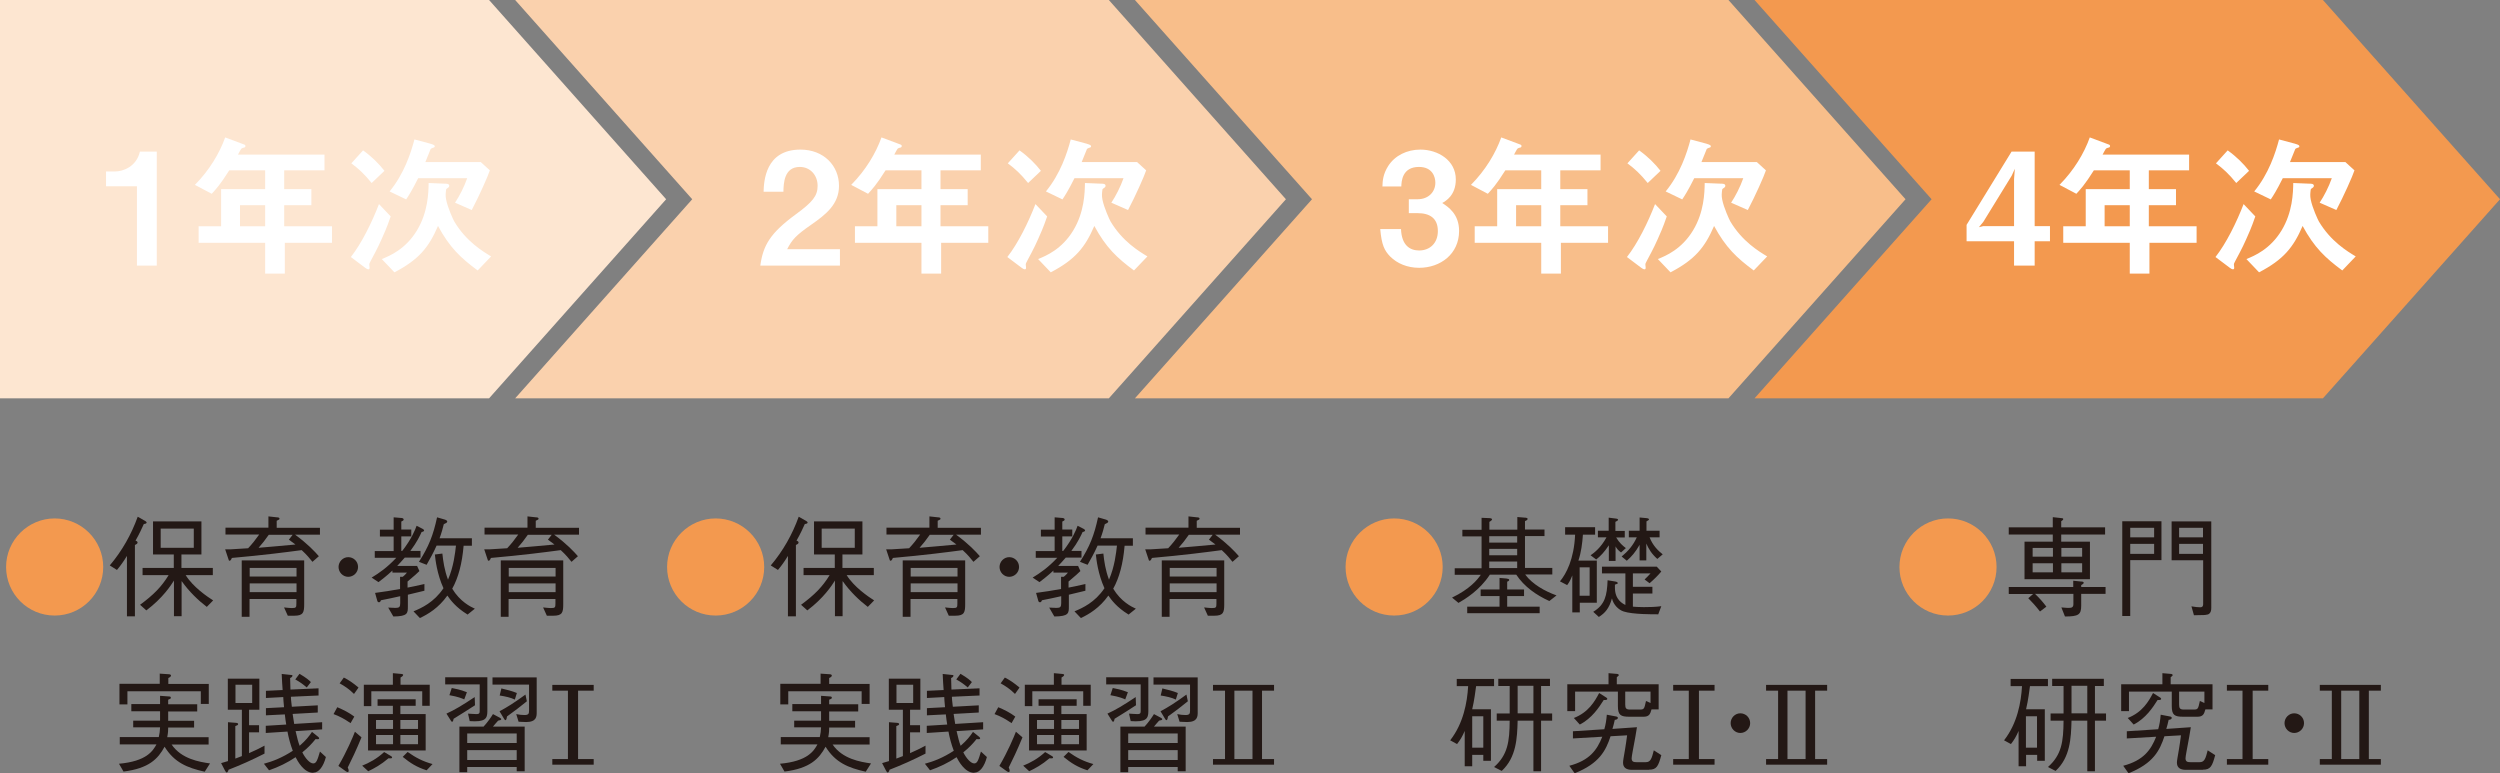
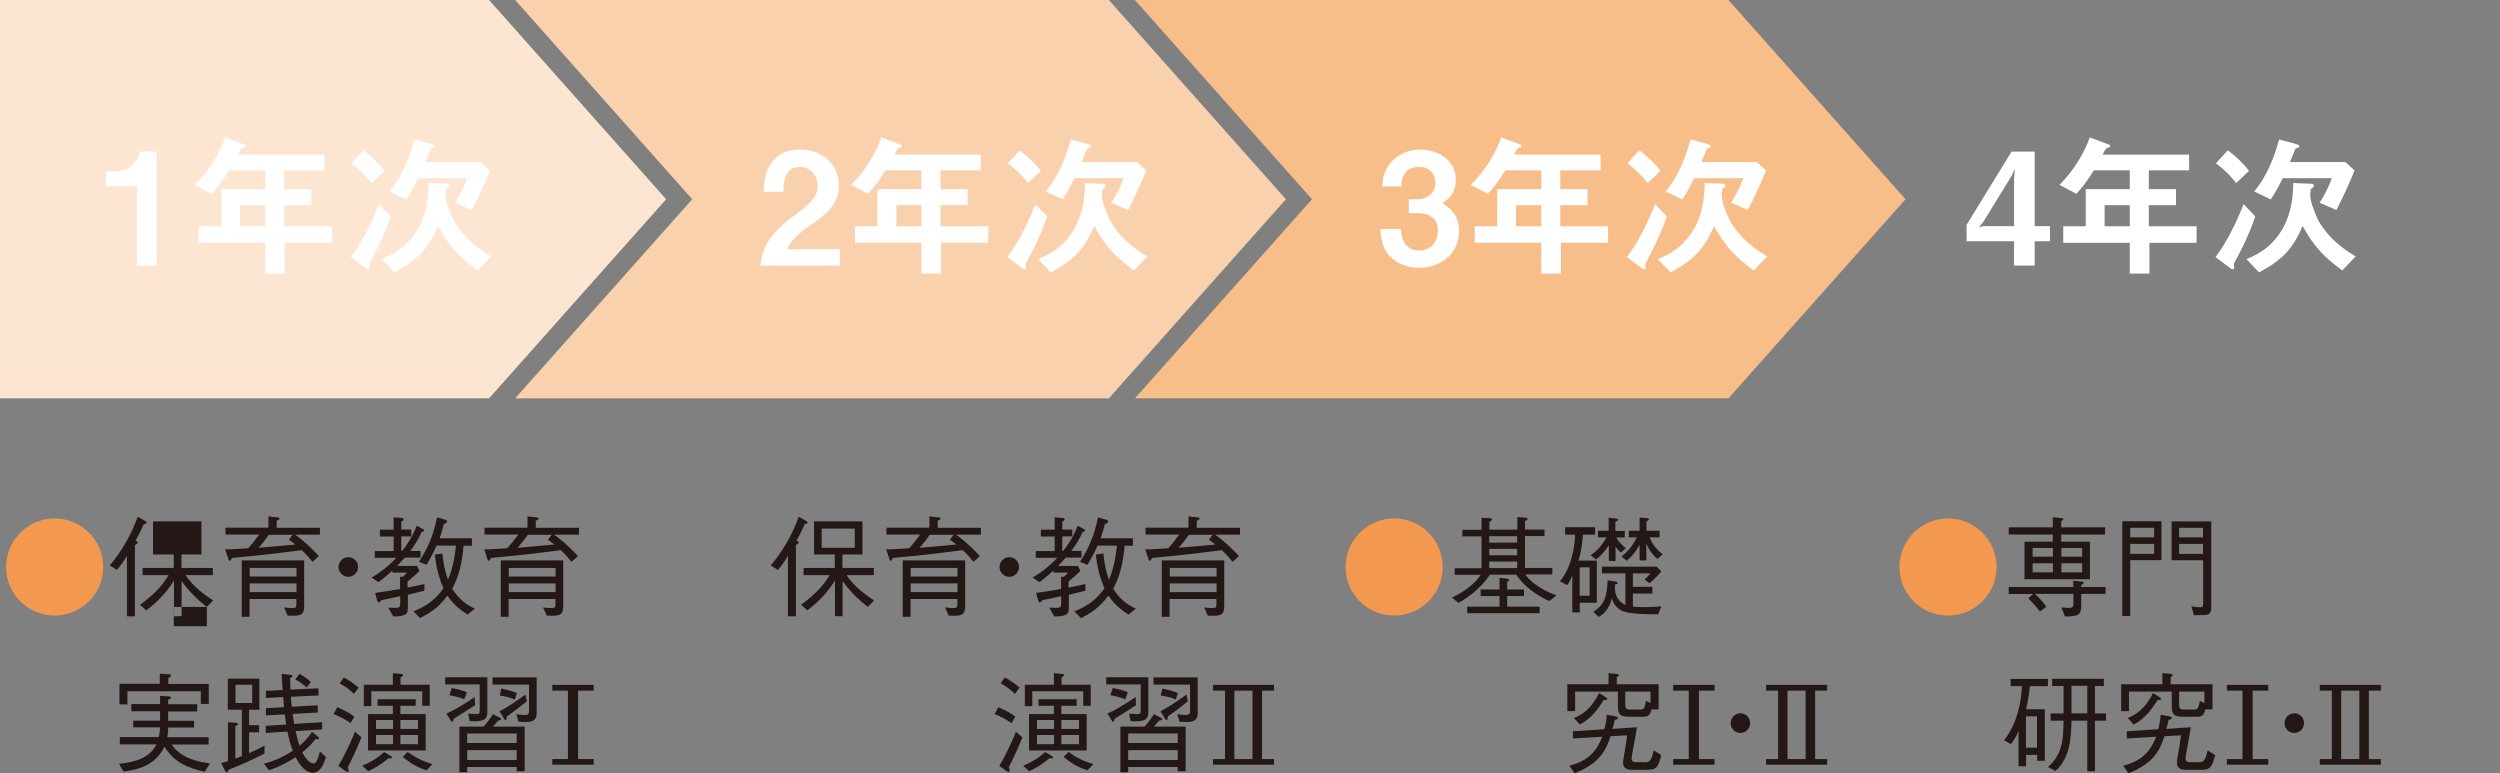
<svg xmlns="http://www.w3.org/2000/svg" id="_レイヤー_2" data-name="レイヤー 2" viewBox="0 0 160.1 49.52">
  <rect x="0" y="0" width="160.1" height="49.52" fill="#808080" stroke="none" />
  <defs>
    <style>
      .cls-1 {
        fill: #fde6d1;
      }

      .cls-1, .cls-2, .cls-3, .cls-4, .cls-5, .cls-6 {
        stroke-width: 0px;
      }

      .cls-2 {
        fill: #f8be8a;
      }

      .cls-3 {
        fill: #fad1ad;
      }

      .cls-4 {
        fill: #fff;
      }

      .cls-5 {
        fill: #231815;
      }

      .cls-6 {
        fill: #f3994f;
      }
    </style>
  </defs>
  <g id="_文字" data-name="文字">
    <g>
      <polygon class="cls-1" points="31.32 0 0 0 0 25.51 31.32 25.51 42.66 12.76 31.32 0" />
      <polygon class="cls-3" points="71.01 0 32.99 0 44.33 12.76 32.99 25.51 71.01 25.51 82.35 12.76 71.01 0" />
      <polygon class="cls-2" points="110.69 0 72.68 0 84.02 12.76 72.68 25.51 110.69 25.51 122.03 12.76 110.69 0" />
-       <polygon class="cls-6" points="148.76 0 112.36 0 123.7 12.76 112.36 25.51 148.76 25.51 160.1 12.76 148.76 0" />
      <g>
        <path class="cls-4" d="M8.77,17.01v-5.08h-1.98v-.95h.58c.53,0,1.37-.32,1.59-1.27h1.08v7.3h-1.27Z" />
        <path class="cls-4" d="M18.24,15.55v1.97h-1.26v-1.97h-4.26v-1.06h1.44v-2.38h2.82v-1.2h-2.3c-.57.91-.88,1.24-1.12,1.5l-1.08-.57c.93-.94,1.58-2.03,1.94-3.04l1.23.46c.05.02.07.06.07.09s-.02.07-.05.09c-.03,0-.19.05-.21.08-.02,0-.2.34-.22.38h5.54v1.01h-2.58v1.2h1.74v1.03h-1.74v1.35h3.06v1.06h-3.02ZM16.98,13.14h-1.61v1.35h1.61v-1.35Z" />
        <path class="cls-4" d="M24.69,14.74c-.4.93-.5,1.13-.94,1.95-.09.17-.1.19-.1.26,0,.03.02.17.02.21,0,0,0,.09-.08.09-.04,0-.13-.04-.19-.09l-.93-.7c.69-.88,1.35-2.22,1.8-3.39l.75.79c-.14.41-.22.61-.33.88ZM23.8,11.72c-.47-.58-.83-.91-1.3-1.26l.75-.83c.56.4,1.01.85,1.37,1.31l-.82.78ZM30.59,17.32c-1.08-.8-1.79-1.46-2.54-2.85-.59,1.37-1.22,2.15-2.79,2.97l-.81-.85c.52-.21,1.52-.63,2.25-1.83.71-1.17.74-2.41.75-3.04l.99.04c.16,0,.33,0,.33.14,0,.05-.02.08-.06.11-.12.08-.13.09-.14.13-.03.22-.05.4,0,.64.1.52.46,1.3.52,1.4.76,1.28,1.83,1.92,2.36,2.24l-.86.9ZM30.21,13.45l-1.07-.47c.28-.42.58-1,.78-1.57h-3.14c-.4.8-.61,1.12-.77,1.36l-1.06-.51c.92-1.12,1.36-2.45,1.59-3.33l1.01.27c.29.08.29.13.29.17,0,.03,0,.05-.04.07-.03,0-.2.07-.22.1-.02.03-.28.71-.34.84h3.55l.58.53c-.12.37-.68,1.63-1.16,2.54Z" />
      </g>
      <g>
        <path class="cls-4" d="M48.69,17.01c.18-1.3.63-2.08,2.28-3.29,1.07-.78,1.39-1.18,1.39-1.82,0-.69-.48-1.21-1.14-1.21-1.01,0-1.04,1.05-1.05,1.59h-1.27c.02-.65.1-2.7,2.36-2.7,1.5,0,2.47,1.04,2.47,2.32,0,1.17-.83,1.83-1.78,2.49-.98.68-1.23.96-1.54,1.57h3.38v1.05h-5.1Z" />
        <path class="cls-4" d="M60.27,15.55v1.97h-1.26v-1.97h-4.26v-1.06h1.44v-2.38h2.82v-1.2h-2.3c-.57.91-.88,1.24-1.12,1.5l-1.08-.57c.93-.94,1.58-2.03,1.94-3.04l1.23.46c.05.02.07.06.07.09s-.02.07-.05.09c-.03,0-.19.05-.21.08-.02,0-.2.34-.22.38h5.54v1.01h-2.58v1.2h1.74v1.03h-1.74v1.35h3.06v1.06h-3.02ZM59.01,13.14h-1.61v1.35h1.61v-1.35Z" />
        <path class="cls-4" d="M66.73,14.74c-.4.93-.5,1.13-.94,1.95-.09.17-.1.19-.1.26,0,.03.02.17.02.21,0,0,0,.09-.08.09-.04,0-.13-.04-.19-.09l-.93-.7c.69-.88,1.35-2.22,1.8-3.39l.75.79c-.14.41-.22.61-.33.88ZM65.84,11.72c-.47-.58-.83-.91-1.3-1.26l.75-.83c.56.4,1.01.85,1.37,1.31l-.82.78ZM72.62,17.32c-1.08-.8-1.79-1.46-2.54-2.85-.59,1.37-1.22,2.15-2.79,2.97l-.81-.85c.52-.21,1.52-.63,2.25-1.83.71-1.17.74-2.41.75-3.04l.99.04c.16,0,.33,0,.33.14,0,.05-.02.08-.06.11-.12.08-.13.09-.14.13-.03.22-.05.4,0,.64.1.52.46,1.3.52,1.4.76,1.28,1.83,1.92,2.36,2.24l-.86.9ZM72.24,13.45l-1.07-.47c.28-.42.58-1,.78-1.57h-3.14c-.4.8-.61,1.12-.77,1.36l-1.06-.51c.92-1.12,1.36-2.45,1.59-3.33l1.01.27c.29.08.29.13.29.17,0,.03,0,.05-.04.07-.03,0-.2.07-.22.1-.02.03-.28.71-.34.84h3.55l.58.53c-.12.37-.68,1.63-1.16,2.54Z" />
      </g>
      <g>
        <path class="cls-4" d="M90.88,17.15c-.76,0-1.41-.28-1.85-.72-.37-.38-.55-.74-.64-1.76h1.33c.04,1.03.56,1.37,1.16,1.37.7,0,1.2-.48,1.2-1.24,0-.83-.52-1.15-1.3-1.15h-.56v-.89h.56c.7,0,1.14-.47,1.14-1.06,0-.36-.18-1.01-1.05-1.01-1.08,0-1.12.93-1.13,1.25h-1.21c.01-.36.04-.79.37-1.31.43-.67,1.2-1.05,2.06-1.05,1.13,0,2.27.69,2.27,1.91,0,1.02-.64,1.38-.87,1.51.38.25,1.08.7,1.08,1.79,0,1.47-1.19,2.36-2.56,2.36Z" />
        <path class="cls-4" d="M99.96,15.55v1.97h-1.26v-1.97h-4.26v-1.06h1.44v-2.38h2.82v-1.2h-2.3c-.57.91-.88,1.24-1.12,1.5l-1.08-.57c.93-.94,1.58-2.03,1.94-3.04l1.23.46c.05.02.07.06.07.09s-.02.07-.05.09c-.03,0-.19.05-.21.08-.02,0-.2.34-.22.38h5.54v1.01h-2.58v1.2h1.74v1.03h-1.74v1.35h3.06v1.06h-3.02ZM98.7,13.14h-1.61v1.35h1.61v-1.35Z" />
        <path class="cls-4" d="M106.41,14.74c-.4.93-.5,1.13-.94,1.95-.09.17-.1.19-.1.26,0,.03.02.17.02.21,0,0,0,.09-.08.09-.04,0-.13-.04-.19-.09l-.93-.7c.69-.88,1.35-2.22,1.8-3.39l.75.79c-.14.41-.22.61-.33.88ZM105.52,11.72c-.47-.58-.83-.91-1.3-1.26l.75-.83c.56.4,1.01.85,1.37,1.31l-.82.78ZM112.31,17.32c-1.08-.8-1.79-1.46-2.54-2.85-.59,1.37-1.22,2.15-2.79,2.97l-.81-.85c.52-.21,1.52-.63,2.25-1.83.71-1.17.74-2.41.75-3.04l.99.04c.16,0,.33,0,.33.14,0,.05-.02.08-.06.11-.12.08-.13.09-.14.13-.03.22-.05.4,0,.64.1.52.46,1.3.52,1.4.76,1.28,1.83,1.92,2.36,2.24l-.86.9ZM111.93,13.45l-1.07-.47c.28-.42.58-1,.78-1.57h-3.14c-.4.8-.61,1.12-.77,1.36l-1.06-.51c.92-1.12,1.36-2.45,1.59-3.33l1.01.27c.29.08.29.13.29.17,0,.03,0,.05-.04.07-.03,0-.2.07-.22.1-.02.03-.28.71-.34.84h3.55l.58.53c-.12.37-.68,1.63-1.16,2.54Z" />
      </g>
      <g>
        <path class="cls-4" d="M130.3,15.45v1.56h-1.32v-1.56h-3.04v-1.05l2.88-4.69h1.48v4.77h.98v.97h-.98ZM128.83,11.25l-1.82,2.96-.28.34.28-.07h1.97v-3.01l.05-.66-.2.44Z" />
        <path class="cls-4" d="M137.65,15.55v1.97h-1.26v-1.97h-4.26v-1.06h1.44v-2.38h2.82v-1.2h-2.3c-.57.91-.88,1.24-1.12,1.5l-1.08-.57c.93-.94,1.58-2.03,1.94-3.04l1.23.46c.05.02.07.06.07.09s-.02.07-.05.09c-.03,0-.19.05-.21.08-.02,0-.2.34-.22.38h5.54v1.01h-2.58v1.2h1.74v1.03h-1.74v1.35h3.06v1.06h-3.02ZM136.39,13.14h-1.61v1.35h1.61v-1.35Z" />
        <path class="cls-4" d="M144.1,14.74c-.4.93-.5,1.13-.94,1.95-.09.17-.1.19-.1.26,0,.03.02.17.02.21,0,0,0,.09-.08.09-.04,0-.13-.04-.19-.09l-.93-.7c.69-.88,1.35-2.22,1.8-3.39l.75.79c-.14.41-.22.61-.33.88ZM143.21,11.72c-.47-.58-.83-.91-1.3-1.26l.75-.83c.56.4,1.01.85,1.37,1.31l-.82.78ZM150,17.32c-1.08-.8-1.79-1.46-2.54-2.85-.59,1.37-1.22,2.15-2.79,2.97l-.81-.85c.52-.21,1.52-.63,2.25-1.83.71-1.17.74-2.41.75-3.04l.99.04c.16,0,.33,0,.33.14,0,.05-.02.08-.06.11-.12.08-.13.09-.14.13-.03.22-.05.4,0,.64.1.52.46,1.3.52,1.4.76,1.28,1.83,1.92,2.36,2.24l-.86.9ZM149.62,13.45l-1.07-.47c.28-.42.58-1,.78-1.57h-3.14c-.4.8-.61,1.12-.77,1.36l-1.06-.51c.92-1.12,1.36-2.45,1.59-3.33l1.01.27c.29.08.29.13.29.17,0,.03,0,.05-.04.07-.03,0-.2.07-.22.1-.02.03-.28.71-.34.84h3.55l.58.53c-.12.37-.68,1.63-1.16,2.54Z" />
      </g>
    </g>
    <g>
      <path class="cls-6" d="M6.61,36.31c0,1.72-1.39,3.11-3.11,3.11s-3.11-1.39-3.11-3.11,1.41-3.11,3.11-3.11,3.11,1.38,3.11,3.11Z" />
-       <path class="cls-5" d="M9.21,33.56c-.12.27-.29.64-.53,1.06.06.02.13.06.13.12,0,.07-.06.11-.17.16v4.57h-.51v-3.87c-.22.36-.39.6-.64.9l-.46-.29c.78-.92,1.38-1.98,1.79-3.12l.49.28s.08.05.08.09c0,.06-.06.08-.19.1ZM13.25,38.87c-.54-.41-1.13-.97-1.62-1.66v2.25h-.49v-2.28c-.2.32-.73,1.13-1.77,1.91l-.4-.36c.87-.64,1.38-1.16,1.83-1.9h-1.67v-.46h2v-.86h-1.33v-2.12h3.1v2.12h-1.28v.86h2.01v.46h-1.74c.47.76,1.38,1.38,1.76,1.62l-.41.42ZM12.41,33.85h-2.12v1.23h2.12v-1.23Z" />
+       <path class="cls-5" d="M9.21,33.56c-.12.27-.29.64-.53,1.06.06.02.13.06.13.12,0,.07-.06.11-.17.16v4.57h-.51v-3.87c-.22.36-.39.6-.64.9l-.46-.29c.78-.92,1.38-1.98,1.79-3.12l.49.28s.08.05.08.09c0,.06-.06.08-.19.1ZM13.25,38.87c-.54-.41-1.13-.97-1.62-1.66v2.25h-.49v-2.28c-.2.32-.73,1.13-1.77,1.91l-.4-.36c.87-.64,1.38-1.16,1.83-1.9h-1.67v-.46h2v-.86h-1.33v-2.12h3.1v2.12h-1.28v.86h2.01v.46h-1.74c.47.76,1.38,1.38,1.76,1.62l-.41.42Zh-2.12v1.23h2.12v-1.23Z" />
      <path class="cls-5" d="M18.91,34.25c.78.57,1.25,1.07,1.51,1.37l-.41.36c-.18-.22-.34-.43-.69-.75-1.05.14-2.44.32-4.47.5-.06.15-.11.18-.15.18-.04,0-.06-.04-.08-.13l-.2-.6c.13,0,.2,0,.34,0,.18-.01.97-.06,1.13-.07.28-.3.46-.53.71-.88h-2.16v-.44h2.75v-.72l.55.06c.08,0,.16.02.16.08s-.02.06-.18.14v.45h2.77v.44h-1.6ZM18.87,39.43h-.44l-.24-.53c.27.03.42.04.5.04.27,0,.29-.04.29-.29v-.29h-3v1.14h-.5v-3.61h4v2.81c0,.5-.05.73-.62.73ZM18.99,36.37h-3v.55h3v-.55ZM18.99,37.36h-3v.56h3v-.56ZM18.5,34.56l.24-.31h-1.53c-.22.32-.39.53-.65.83.69-.06,1.65-.14,2.36-.21-.06-.05-.36-.26-.42-.31Z" />
      <path class="cls-5" d="M22.93,36.31c0,.35-.29.63-.63.63s-.62-.29-.62-.63.28-.63.62-.63.63.27.63.63Z" />
      <path class="cls-5" d="M26.12,38.08v.75c0,.44,0,.64-.93.65l-.33-.57c.15.01.33.02.47.02.25,0,.3-.07.3-.31v-.44c-.53.12-.77.17-1.23.26-.03.07-.06.13-.13.13-.06,0-.1-.05-.11-.1l-.14-.5c.59-.08.99-.14,1.6-.25v-.78h.17c.14-.11.23-.22.27-.27h-.93v-.13c-.39.36-.67.57-.89.74l-.44-.29c.48-.29,1-.65,1.58-1.27h-1.38v-.43h1.21v-.93h-.88v-.44h.88v-.79l.48.04c.06,0,.16.02.16.1,0,.06-.06.09-.15.13v.51h.64v.44h-.64v.93h.06c.58-.74.83-1.35.92-1.61l.39.2s.09.05.09.1-.06.08-.16.1c-.1.22-.29.64-.72,1.21h.65v.43h-1.01c-.2.22-.27.31-.48.53h1.27l.15.33c-.11.11-.36.34-.76.67v.39c.21-.04.56-.11,1.08-.23v.43c-.46.11-.52.13-1.08.26ZM29.92,39.34c-.72-.44-1.08-.92-1.27-1.2-.56.79-1.23,1.19-1.76,1.44l-.41-.43c.51-.21,1.31-.57,1.92-1.48-.41-.9-.52-1.84-.55-2.16l.48-.06c.05.49.13,1.05.36,1.67.36-.82.46-1.72.51-2.18h-1.24c-.2.46-.46.91-.64,1.23l-.49-.19c.64-1,.91-1.7,1.16-2.85l.52.15s.13.05.13.11c0,.1-.1.11-.22.18-.06.25-.14.55-.27.9h2.07v.48h-.53c-.1,1.16-.34,2.05-.73,2.75.5.83,1.18,1.16,1.45,1.28l-.47.38Z" />
      <path class="cls-5" d="M35.5,34.25c.78.57,1.25,1.07,1.51,1.37l-.41.36c-.18-.22-.34-.43-.69-.75-1.05.14-2.44.32-4.47.5-.06.15-.11.18-.15.18-.04,0-.06-.04-.08-.13l-.2-.6c.13,0,.2,0,.34,0,.18-.01.97-.06,1.13-.07.28-.3.46-.53.71-.88h-2.16v-.44h2.75v-.72l.55.06c.08,0,.16.02.16.08s-.02.06-.18.14v.45h2.77v.44h-1.6ZM35.46,39.43h-.44l-.24-.53c.27.03.42.04.5.04.27,0,.29-.04.29-.29v-.29h-3v1.14h-.5v-3.61h4v2.81c0,.5-.05.73-.62.73ZM35.58,36.37h-3v.55h3v-.55ZM35.58,37.36h-3v.56h3v-.56ZM35.09,34.56l.24-.31h-1.53c-.22.32-.39.53-.65.83.69-.06,1.65-.14,2.36-.21-.06-.05-.36-.26-.42-.31Z" />
      <path class="cls-5" d="M10.25,44.56l.56.04c.1,0,.13.03.13.08,0,.06-.04.08-.17.13v.29h1.86v.46h-1.86v.6h1.66v.43h-1.66c0,.13,0,.32-.06.62h2.65v.47h-2.37c.63.92,1.76,1.11,2.46,1.21l-.34.53c-1.11-.25-1.94-.58-2.57-1.6-.42.78-1.01,1.39-2.63,1.59l-.29-.5c1.77-.16,2.17-.82,2.4-1.24h-2.35v-.47h2.5c.05-.21.07-.4.08-.62h-1.72v-.43h1.72v-.6h-1.84v-.46h1.84v-.53ZM10.24,43.14l.6.04s.11.01.11.08-.08.12-.17.16v.38h2.59v1.28h-.51v-.81h-4.7v.84h-.51v-1.32h2.58v-.67Z" />
      <path class="cls-5" d="M14.64,49.29s-.05.18-.12.18c-.04,0-.06-.04-.11-.12l-.25-.48c.06-.02.32-.09.44-.13v-2.49l.51.04s.14,0,.14.08c0,.06-.05.08-.18.13v2.08c.21-.08.29-.11.42-.16v-2.97h-.9v-1.99h2.02v1.99h-.66v.99h.64v.46h-.64v1.33c.42-.18.63-.29.99-.48v.51c-.83.42-1.45.7-2.32,1.04ZM16.15,43.85h-1.07v1.17h1.07v-1.17ZM20.05,49.49c-.6,0-1.01-.78-1.12-1-.53.36-1.1.63-1.7.84l-.33-.42c.56-.15,1.16-.38,1.85-.83-.15-.39-.28-.88-.34-1.23l-1.39.09v-.46l1.31-.08c-.02-.11-.07-.43-.09-.65l-1.21.06v-.46l1.16-.06c-.04-.41-.04-.45-.05-.65l-1.11.06v-.46l1.07-.05c-.02-.22-.05-.76-.06-1.03l.56.06c.09,0,.13.01.13.05,0,.07-.09.13-.15.15,0,.22.01.59.02.74l1.8-.08v.46l-1.77.08c0,.15.01.21.06.64l1.66-.09v.46l-1.61.09c.03.22.04.27.1.64l1.79-.11v.46l-1.7.11c.11.48.17.71.26.94.41-.36.61-.62.79-.89l.4.32s.06.06.06.08c0,.08-.08.08-.23.06-.27.33-.48.55-.85.85.19.38.48.71.7.71.2,0,.27-.22.43-.76l.38.35c-.16.62-.46,1-.8,1ZM19.64,44.02c-.26-.22-.43-.34-.73-.51l.27-.36c.46.27.62.42.73.53l-.27.35Z" />
      <path class="cls-5" d="M21.6,45.29c.38.16.76.35,1.09.6l-.24.42c-.41-.28-.71-.44-1.09-.58l.24-.44ZM23.15,47.22c-.35.85-.62,1.41-.88,1.93.04.09.06.15.06.21,0,.03-.01.08-.06.08-.06,0-.12-.05-.14-.06l-.46-.33c.54-.92.92-1.83,1.06-2.19l.42.36ZM22.02,43.39c.3.15.58.34.94.64l-.29.41c-.32-.32-.6-.5-.92-.68l.27-.37ZM23.18,49.04c.47-.19.96-.45,1.42-.88l.44.26s.07.04.07.08c0,.08-.09.07-.23.06-.48.41-.9.64-1.3.83l-.39-.36ZM25.16,43.11l.55.05s.11.01.11.06c0,.06-.1.13-.17.17v.46h1.87v1.35h-.48v-.93h-3.26v.95h-.48v-1.37h1.86v-.74ZM26.62,45.2h-.98v.53h1.62v2.33h-3.69v-2.33h1.59v-.53h-.98v-.42h2.44v.42ZM25.17,46.68v-.57h-1.09v.57h1.09ZM25.17,47.66v-.59h-1.09v.59h1.09ZM26.77,46.68v-.57h-1.13v.57h1.13ZM26.77,47.66v-.59h-1.13v.59h1.13ZM26.11,48.16c.53.37.97.6,1.59.77l-.38.4c-.63-.2-1.04-.46-1.53-.86l.31-.31Z" />
      <path class="cls-5" d="M29.97,45.7c.2.01.39.03.54.03.21,0,.21-.08.21-.25v-1.65h-2.21v-.46h2.7v2.19c0,.47-.15.69-1.13.62l-.11-.49ZM30.41,45.17c-.48.31-.77.5-1.36.86-.02.1-.04.19-.09.19-.04,0-.07-.03-.08-.06l-.29-.46c.53-.24,1-.52,1.81-1.06l.02.53ZM28.93,44.06c.2.04.55.1.97.27l-.17.46c-.13-.06-.38-.17-.95-.27l.15-.46ZM33.6,46.53v2.86h-.51v-.27h-3.17v.33h-.5v-2.92h1.55c.25-.27.48-.6.6-.8l.45.24s.08.05.08.08c0,.06-.05.07-.2.1-.08.08-.26.3-.33.38h2.03ZM33.09,46.97h-3.17v.61h3.17v-.61ZM33.09,48.04h-3.17v.63h3.17v-.63ZM33.05,45.73c.2.04.36.06.53.06.26,0,.3-.08.3-.27v-1.68h-2.34v-.46h2.83v2.23c0,.26,0,.63-.68.63-.12,0-.31-.01-.48-.02l-.15-.49ZM33.74,44.91c-.41.34-.84.66-1.27.97-.01.09-.04.24-.1.24-.03,0-.07-.05-.08-.07l-.3-.5c.5-.27.91-.52,1.66-1.07l.09.43ZM32.12,44.09c.33.08.67.16.98.29l-.13.42c-.27-.13-.59-.2-.97-.26l.11-.46Z" />
      <path class="cls-5" d="M35.37,48.61h1v-4.38h-1v-.37h2.65v.37h-1v4.38h1v.36h-2.65v-.36Z" />
    </g>
    <g>
-       <path class="cls-6" d="M48.94,36.31c0,1.72-1.39,3.11-3.11,3.11s-3.11-1.39-3.11-3.11,1.41-3.11,3.11-3.11,3.11,1.38,3.11,3.11Z" />
      <path class="cls-5" d="M51.54,33.56c-.12.27-.29.64-.53,1.06.06.02.13.06.13.12,0,.07-.06.11-.17.16v4.57h-.51v-3.87c-.22.36-.39.6-.64.9l-.46-.29c.78-.92,1.38-1.98,1.79-3.12l.49.28s.08.05.08.09c0,.06-.06.08-.19.1ZM55.58,38.87c-.54-.41-1.13-.97-1.62-1.66v2.25h-.49v-2.28c-.2.32-.73,1.13-1.77,1.91l-.4-.36c.87-.64,1.38-1.16,1.83-1.9h-1.67v-.46h2v-.86h-1.33v-2.12h3.1v2.12h-1.28v.86h2.01v.46h-1.74c.47.76,1.38,1.38,1.76,1.62l-.41.42ZM54.74,33.85h-2.12v1.23h2.12v-1.23Z" />
      <path class="cls-5" d="M61.24,34.25c.78.57,1.25,1.07,1.51,1.37l-.41.36c-.18-.22-.34-.43-.69-.75-1.05.14-2.44.32-4.47.5-.06.15-.11.18-.15.18-.04,0-.06-.04-.08-.13l-.2-.6c.13,0,.2,0,.34,0,.18-.01.97-.06,1.13-.07.28-.3.46-.53.71-.88h-2.16v-.44h2.75v-.72l.55.06c.08,0,.16.02.16.08s-.02.06-.18.14v.45h2.77v.44h-1.6ZM61.2,39.43h-.44l-.24-.53c.27.03.42.04.5.04.27,0,.29-.04.29-.29v-.29h-3v1.14h-.5v-3.61h4v2.81c0,.5-.05.73-.62.73ZM61.32,36.37h-3v.55h3v-.55ZM61.32,37.36h-3v.56h3v-.56ZM60.83,34.56l.24-.31h-1.53c-.22.32-.39.53-.65.83.69-.06,1.65-.14,2.36-.21-.06-.05-.36-.26-.42-.31Z" />
      <path class="cls-5" d="M65.26,36.31c0,.35-.29.63-.63.63s-.62-.29-.62-.63.28-.63.62-.63.63.27.63.63Z" />
      <path class="cls-5" d="M68.45,38.08v.75c0,.44,0,.64-.93.65l-.33-.57c.15.01.33.02.47.02.25,0,.3-.07.3-.31v-.44c-.53.12-.77.17-1.23.26-.03.07-.06.13-.13.13-.06,0-.1-.05-.11-.1l-.14-.5c.59-.08.99-.14,1.6-.25v-.78h.17c.14-.11.23-.22.27-.27h-.93v-.13c-.39.36-.67.57-.89.74l-.44-.29c.48-.29,1-.65,1.58-1.27h-1.38v-.43h1.21v-.93h-.88v-.44h.88v-.79l.48.04c.06,0,.16.02.16.1,0,.06-.06.09-.15.13v.51h.64v.44h-.64v.93h.06c.58-.74.83-1.35.92-1.61l.39.2s.09.05.09.1-.06.08-.16.1c-.1.22-.29.64-.72,1.21h.65v.43h-1.01c-.2.22-.27.31-.48.53h1.27l.15.33c-.11.11-.36.34-.76.67v.39c.21-.04.56-.11,1.08-.23v.43c-.46.11-.52.13-1.08.26ZM72.25,39.34c-.72-.44-1.08-.92-1.27-1.2-.56.79-1.23,1.19-1.76,1.44l-.41-.43c.51-.21,1.31-.57,1.92-1.48-.41-.9-.52-1.84-.55-2.16l.48-.06c.05.49.13,1.05.36,1.67.36-.82.46-1.72.51-2.18h-1.24c-.2.46-.46.91-.64,1.23l-.49-.19c.64-1,.91-1.7,1.16-2.85l.52.15s.13.05.13.11c0,.1-.1.11-.22.18-.06.25-.14.55-.27.9h2.07v.48h-.53c-.1,1.16-.34,2.05-.73,2.75.5.83,1.18,1.16,1.45,1.28l-.47.38Z" />
      <path class="cls-5" d="M77.83,34.25c.78.57,1.25,1.07,1.51,1.37l-.41.36c-.18-.22-.34-.43-.69-.75-1.05.14-2.44.32-4.47.5-.06.15-.11.18-.15.18-.04,0-.06-.04-.08-.13l-.2-.6c.13,0,.2,0,.34,0,.18-.01.97-.06,1.13-.07.28-.3.46-.53.71-.88h-2.16v-.44h2.75v-.72l.55.06c.08,0,.16.02.16.08s-.02.06-.18.14v.45h2.77v.44h-1.6ZM77.79,39.43h-.44l-.24-.53c.27.03.42.04.5.04.27,0,.29-.04.29-.29v-.29h-3v1.14h-.5v-3.61h4v2.81c0,.5-.05.73-.62.73ZM77.91,36.37h-3v.55h3v-.55ZM77.91,37.36h-3v.56h3v-.56ZM77.42,34.56l.24-.31h-1.53c-.22.32-.39.53-.65.83.69-.06,1.65-.14,2.36-.21-.06-.05-.36-.26-.42-.31Z" />
-       <path class="cls-5" d="M52.58,44.56l.56.04c.1,0,.13.03.13.08,0,.06-.04.08-.17.13v.29h1.86v.46h-1.86v.6h1.66v.43h-1.66c0,.13,0,.32-.06.62h2.65v.47h-2.37c.63.92,1.76,1.11,2.46,1.21l-.34.53c-1.11-.25-1.94-.58-2.57-1.6-.42.78-1.01,1.39-2.63,1.59l-.29-.5c1.77-.16,2.17-.82,2.4-1.24h-2.35v-.47h2.5c.05-.21.07-.4.08-.62h-1.72v-.43h1.72v-.6h-1.84v-.46h1.84v-.53ZM52.56,43.14l.6.04s.11.01.11.08-.08.12-.17.16v.38h2.59v1.28h-.51v-.81h-4.7v.84h-.51v-1.32h2.58v-.67Z" />
-       <path class="cls-5" d="M56.97,49.29s-.05.18-.12.18c-.04,0-.06-.04-.11-.12l-.25-.48c.06-.02.32-.09.44-.13v-2.49l.51.04s.14,0,.14.08c0,.06-.05.08-.18.13v2.08c.21-.08.29-.11.42-.16v-2.97h-.9v-1.99h2.02v1.99h-.66v.99h.64v.46h-.64v1.33c.42-.18.63-.29.99-.48v.51c-.83.42-1.45.7-2.32,1.04ZM58.48,43.85h-1.07v1.17h1.07v-1.17ZM62.38,49.49c-.6,0-1.01-.78-1.12-1-.53.36-1.1.63-1.7.84l-.33-.42c.56-.15,1.16-.38,1.85-.83-.15-.39-.28-.88-.34-1.23l-1.39.09v-.46l1.31-.08c-.02-.11-.07-.43-.09-.65l-1.21.06v-.46l1.16-.06c-.04-.41-.04-.45-.05-.65l-1.11.06v-.46l1.07-.05c-.02-.22-.05-.76-.06-1.03l.56.06c.09,0,.13.01.13.05,0,.07-.09.13-.15.15,0,.22.01.59.02.74l1.8-.08v.46l-1.77.08c0,.15.01.21.06.64l1.66-.09v.46l-1.61.09c.03.22.04.27.1.64l1.79-.11v.46l-1.7.11c.11.48.17.71.26.94.41-.36.61-.62.79-.89l.4.32s.06.06.06.08c0,.08-.08.08-.23.06-.27.33-.48.55-.85.85.19.38.48.71.7.71.2,0,.27-.22.43-.76l.38.35c-.16.62-.46,1-.8,1ZM61.97,44.02c-.26-.22-.43-.34-.73-.51l.27-.36c.46.27.62.42.73.53l-.27.35Z" />
      <path class="cls-5" d="M63.93,45.29c.38.16.76.35,1.09.6l-.24.42c-.41-.28-.71-.44-1.09-.58l.24-.44ZM65.48,47.22c-.35.85-.62,1.41-.88,1.93.04.09.06.15.06.21,0,.03-.01.08-.06.08-.06,0-.12-.05-.14-.06l-.46-.33c.54-.92.92-1.83,1.06-2.19l.42.36ZM64.35,43.39c.3.15.58.34.94.64l-.29.41c-.32-.32-.6-.5-.92-.68l.27-.37ZM65.51,49.04c.47-.19.96-.45,1.42-.88l.44.26s.07.04.07.08c0,.08-.09.07-.23.06-.48.41-.9.64-1.3.83l-.39-.36ZM67.49,43.11l.55.05s.11.01.11.06c0,.06-.1.13-.17.17v.46h1.87v1.35h-.48v-.93h-3.26v.95h-.48v-1.37h1.86v-.74ZM68.95,45.2h-.98v.53h1.62v2.33h-3.69v-2.33h1.59v-.53h-.98v-.42h2.44v.42ZM67.5,46.68v-.57h-1.09v.57h1.09ZM67.5,47.66v-.59h-1.09v.59h1.09ZM69.1,46.68v-.57h-1.13v.57h1.13ZM69.1,47.66v-.59h-1.13v.59h1.13ZM68.43,48.16c.53.37.97.6,1.59.77l-.38.4c-.63-.2-1.04-.46-1.53-.86l.31-.31Z" />
      <path class="cls-5" d="M72.3,45.7c.2.01.39.03.54.03.21,0,.21-.08.21-.25v-1.65h-2.21v-.46h2.7v2.19c0,.47-.15.69-1.13.62l-.11-.49ZM72.74,45.17c-.48.31-.77.5-1.36.86-.02.1-.04.19-.09.19-.04,0-.07-.03-.08-.06l-.29-.46c.53-.24,1-.52,1.81-1.06l.02.53ZM71.26,44.06c.2.04.55.1.97.27l-.17.46c-.13-.06-.38-.17-.95-.27l.15-.46ZM75.93,46.53v2.86h-.51v-.27h-3.17v.33h-.5v-2.92h1.55c.25-.27.48-.6.6-.8l.45.24s.08.05.08.08c0,.06-.05.07-.2.1-.08.08-.26.3-.33.38h2.03ZM75.42,46.97h-3.17v.61h3.17v-.61ZM75.42,48.04h-3.17v.63h3.17v-.63ZM75.38,45.73c.2.04.36.06.53.06.26,0,.3-.08.3-.27v-1.68h-2.34v-.46h2.83v2.23c0,.26,0,.63-.68.63-.12,0-.31-.01-.48-.02l-.15-.49ZM76.07,44.91c-.41.34-.84.66-1.27.97-.01.09-.04.24-.1.24-.03,0-.07-.05-.08-.07l-.3-.5c.5-.27.91-.52,1.66-1.07l.09.43ZM74.45,44.09c.33.08.67.16.98.29l-.13.42c-.27-.13-.59-.2-.97-.26l.11-.46Z" />
      <path class="cls-5" d="M77.68,48.61h.77v-4.38h-.77v-.37h3.91v.37h-.77v4.38h.77v.36h-3.91v-.36ZM79.05,48.61h1.16v-4.38h-1.16v4.38Z" />
    </g>
    <g>
      <path class="cls-6" d="M92.39,36.31c0,1.72-1.39,3.11-3.11,3.11s-3.11-1.39-3.11-3.11,1.41-3.11,3.11-3.11,3.11,1.38,3.11,3.11Z" />
      <path class="cls-5" d="M97.68,36.8c.46.62,1.25,1.06,2,1.33l-.46.36c-.84-.38-1.61-.92-2.12-1.69h-1.69c-.65,1.01-1.62,1.59-2.01,1.81l-.41-.34c1.14-.55,1.61-1.13,1.84-1.46h-1.67v-.42h1.72v-2.04h-1.23v-.42h1.23v-.77l.47.02c.06,0,.2.01.2.08,0,.03-.04.09-.17.16v.5h1.79v-.81l.48.04c.08,0,.18.02.18.08,0,.07-.11.12-.17.14v.54h1.25v.42h-1.25v2.04h1.75v.42h-1.72ZM96.5,37.06c.11,0,.15.04.15.08,0,.06-.09.1-.13.11v.5h1.08v.42h-1.08v.68h2.08v.42h-4.64v-.42h2.07v-.68h-1.21v-.42h1.21v-.74l.47.04ZM97.16,34.34h-1.79v.41h1.79v-.41ZM97.16,35.15h-1.79v.41h1.79v-.41ZM95.37,35.96v.42h1.79v-.42h-1.79Z" />
      <path class="cls-5" d="M101.17,38.6v.62h-.48v-2.37c-.15.39-.27.54-.33.62l-.46-.24c.4-.48.9-1.41.97-2.99h-.64v-.48h1.92v.48h-.78c-.04.56-.11,1.13-.29,1.66h1.18v2.7h-1.09ZM101.8,36.33h-.64v1.82h.64v-1.82ZM103.81,35.38c-.2-.15-.28-.26-.35-.39v.93h-.43v-1c-.29.44-.53.69-.81.91l-.36-.27c.22-.15.66-.48,1.02-1.15h-.55v-.42h.69v-.84l.47.06c.12.01.13.06.13.08,0,.04-.07.08-.17.13v.58h.6v.42h-.55c.2.34.42.53.62.68l-.32.29ZM106.17,39.34c-.31,0-1.61.01-2.19-.18-.32-.1-.66-.43-.75-.84-.18.64-.44.94-.84,1.19l-.36-.33c.76-.46.88-1.04.92-2.02l.49.08c.12.02.16.06.16.1,0,.04-.01.05-.18.1,0,.05,0,.11,0,.2,0,.77.5,1.02.67,1.1v-2.02h-1.5v-.43h3.51l.29.31c-.24.28-.44.48-.75.75l-.32-.24c.14-.13.22-.22.38-.39h-1.13v.86h1.25v.43h-1.25v.84c.15.01.36.03.7.03.38,0,.75-.01,1.12-.06l-.2.53ZM106.13,35.79c-.37-.33-.55-.64-.7-.98v1.08h-.43v-1c-.27.48-.52.76-.82,1.02l-.33-.27c.41-.34.73-.7.97-1.23h-.51v-.42h.69v-.85l.43.04c.15.01.17.06.17.08,0,.04-.04.06-.16.13v.6h.84v.42h-.64c.2.53.56.87.84,1.09l-.34.29Z" />
-       <path class="cls-5" d="M94.53,43.94c-.13,1.01-.21,1.29-.25,1.48h1.2v3.3h-.49v-.38h-.71v.73h-.48v-2.26c-.15.35-.28.57-.49.84l-.44-.24c.85-1.09,1.09-2.43,1.15-3.47h-.73v-.46h2.39v.46h-1.15ZM94.99,45.87h-.71v2.01h.71v-2.01ZM98.69,46.15v3.24h-.49v-3.24h-1.01c-.03,1.12-.08,2.35-1.02,3.22l-.49-.25c.88-.78.99-1.63,1-2.97h-.83v-.46h.83v-1.76h-.73v-.46h3.31v.46h-.57v1.76h.71v.46h-.71ZM98.2,43.92h-1.01v1.76h1.01v-1.76Z" />
      <path class="cls-5" d="M105.76,45.44c-.08.29-.15.46-.51.46h-.9c-.56,0-.74-.1-.74-.69v-.92h-2.74v1.25h-.5v-1.72h2.64v-.71l.58.05s.08.03.08.07c0,.03-.03.06-.13.14v.45h2.68v1.61h-.46ZM105.6,49.3h-1.09c-.36,0-.57-.14-.57-.46,0-.14.04-.32.13-.86.05-.27.08-.55.13-.89l-1.06.06c-.3.91-.71,1.74-2.3,2.37l-.34-.48c1.29-.34,1.77-1,2.11-1.86l-1.88.11v-.46l2.01-.13c.09-.31.13-.58.16-.93l.63.12s.08.03.08.08c0,.08-.09.12-.2.13-.04.19-.11.46-.15.58l1.57-.11c-.08.51-.1.62-.28,1.58-.03.17-.06.33-.06.41,0,.22.13.25.31.25h.6c.31,0,.38-.25.51-.76l.48.31c-.19.71-.3.93-.78.93ZM102.7,44.83c-.29.46-.75,1.17-1.53,1.57l-.38-.42c.93-.36,1.34-1.06,1.62-1.6l.47.3s.05.04.05.07c0,.08-.09.08-.22.08ZM105.7,44.29h-1.62v.83c0,.24.06.32.31.32h.56c.34,0,.34,0,.46-.55l.29.13v-.73Z" />
      <path class="cls-5" d="M107.15,48.61h1v-4.38h-1v-.37h2.65v.37h-1v4.38h1v.36h-2.65v-.36Z" />
      <path class="cls-5" d="M112.08,46.31c0,.35-.29.63-.63.63s-.62-.29-.62-.63.28-.63.62-.63.63.27.63.63Z" />
      <path class="cls-5" d="M113.1,48.61h.77v-4.38h-.77v-.37h3.91v.37h-.77v4.38h.77v.36h-3.91v-.36ZM114.47,48.61h1.16v-4.38h-1.16v4.38Z" />
    </g>
    <g>
      <path class="cls-6" d="M127.86,36.31c0,1.72-1.39,3.11-3.11,3.11s-3.11-1.39-3.11-3.11,1.41-3.11,3.11-3.11,3.11,1.38,3.11,3.11Z" />
      <path class="cls-5" d="M128.64,38.03v-.44h4.13v-.4l.49.05c.11,0,.18.02.18.08,0,.05-.06.1-.16.15v.12h1.56v.44h-1.56v.76c0,.57-.17.69-1.04.69l-.23-.58c.33.03.46.03.48.03.21,0,.29-.06.29-.25v-.65h-2.46c.29.28.48.49.73.82l-.41.31c-.28-.36-.5-.6-.75-.85l.31-.27h-1.54ZM131.47,33.12l.54.06c.06,0,.12.01.12.06,0,.04-.03.07-.13.14v.39h2.81v.46h-2.81v.46h1.84v2.4h-4.19v-2.4h1.81v-.46h-2.82v-.46h2.82v-.64ZM131.47,35.09h-1.3v.56h1.3v-.56ZM131.47,36.07h-1.3v.58h1.3v-.58ZM133.34,35.09h-1.33v.56h1.33v-.56ZM133.34,36.07h-1.33v.58h1.33v-.58Z" />
      <path class="cls-5" d="M136.42,35.87v3.58h-.51v-6.07h2.51v2.49h-2ZM137.95,33.8h-1.53v.61h1.53v-.61ZM137.95,34.83h-1.53v.64h1.53v-.64ZM141.36,39.35c-.11.04-.15.04-.86.05l-.16-.57c.24.04.41.06.55.06.11,0,.2-.02.2-.22v-2.79h-2.02v-2.49h2.54v5.54c0,.3-.12.38-.23.43ZM141.08,33.8h-1.53v.61h1.53v-.61ZM141.08,34.83h-1.53v.64h1.53v-.64Z" />
      <path class="cls-5" d="M130,43.94c-.13,1.01-.21,1.29-.25,1.48h1.2v3.3h-.49v-.38h-.71v.73h-.48v-2.26c-.15.35-.28.57-.49.84l-.44-.24c.85-1.09,1.09-2.43,1.15-3.47h-.73v-.46h2.39v.46h-1.15ZM130.45,45.87h-.71v2.01h.71v-2.01ZM134.16,46.15v3.24h-.49v-3.24h-1.01c-.03,1.12-.08,2.35-1.02,3.22l-.49-.25c.88-.78.99-1.63,1-2.97h-.83v-.46h.83v-1.76h-.73v-.46h3.31v.46h-.57v1.76h.71v.46h-.71ZM133.67,43.92h-1.01v1.76h1.01v-1.76Z" />
      <path class="cls-5" d="M141.23,45.44c-.08.29-.15.46-.51.46h-.9c-.56,0-.74-.1-.74-.69v-.92h-2.74v1.25h-.5v-1.72h2.64v-.71l.58.05s.08.03.08.07c0,.03-.03.06-.13.14v.45h2.68v1.61h-.46ZM141.07,49.3h-1.09c-.36,0-.57-.14-.57-.46,0-.14.04-.32.13-.86.05-.27.08-.55.13-.89l-1.06.06c-.3.91-.71,1.74-2.3,2.37l-.34-.48c1.29-.34,1.77-1,2.11-1.86l-1.88.11v-.46l2.01-.13c.09-.31.13-.58.16-.93l.63.12s.08.03.08.08c0,.08-.09.12-.2.13-.04.19-.11.46-.15.58l1.57-.11c-.08.51-.1.62-.28,1.58-.03.17-.06.33-.06.41,0,.22.13.25.31.25h.6c.31,0,.38-.25.51-.76l.48.31c-.19.71-.3.93-.78.93ZM138.17,44.83c-.29.46-.75,1.17-1.53,1.57l-.38-.42c.93-.36,1.34-1.06,1.62-1.6l.47.3s.05.04.05.07c0,.08-.09.08-.22.08ZM141.17,44.29h-1.62v.83c0,.24.06.32.31.32h.56c.34,0,.34,0,.46-.55l.29.13v-.73Z" />
      <path class="cls-5" d="M142.61,48.61h1v-4.38h-1v-.37h2.65v.37h-1v4.38h1v.36h-2.65v-.36Z" />
      <path class="cls-5" d="M147.55,46.31c0,.35-.29.63-.63.63s-.62-.29-.62-.63.28-.63.62-.63.63.27.63.63Z" />
      <path class="cls-5" d="M148.56,48.61h.77v-4.38h-.77v-.37h3.91v.37h-.77v4.38h.77v.36h-3.91v-.36ZM149.93,48.61h1.16v-4.38h-1.16v4.38Z" />
    </g>
  </g>
</svg>